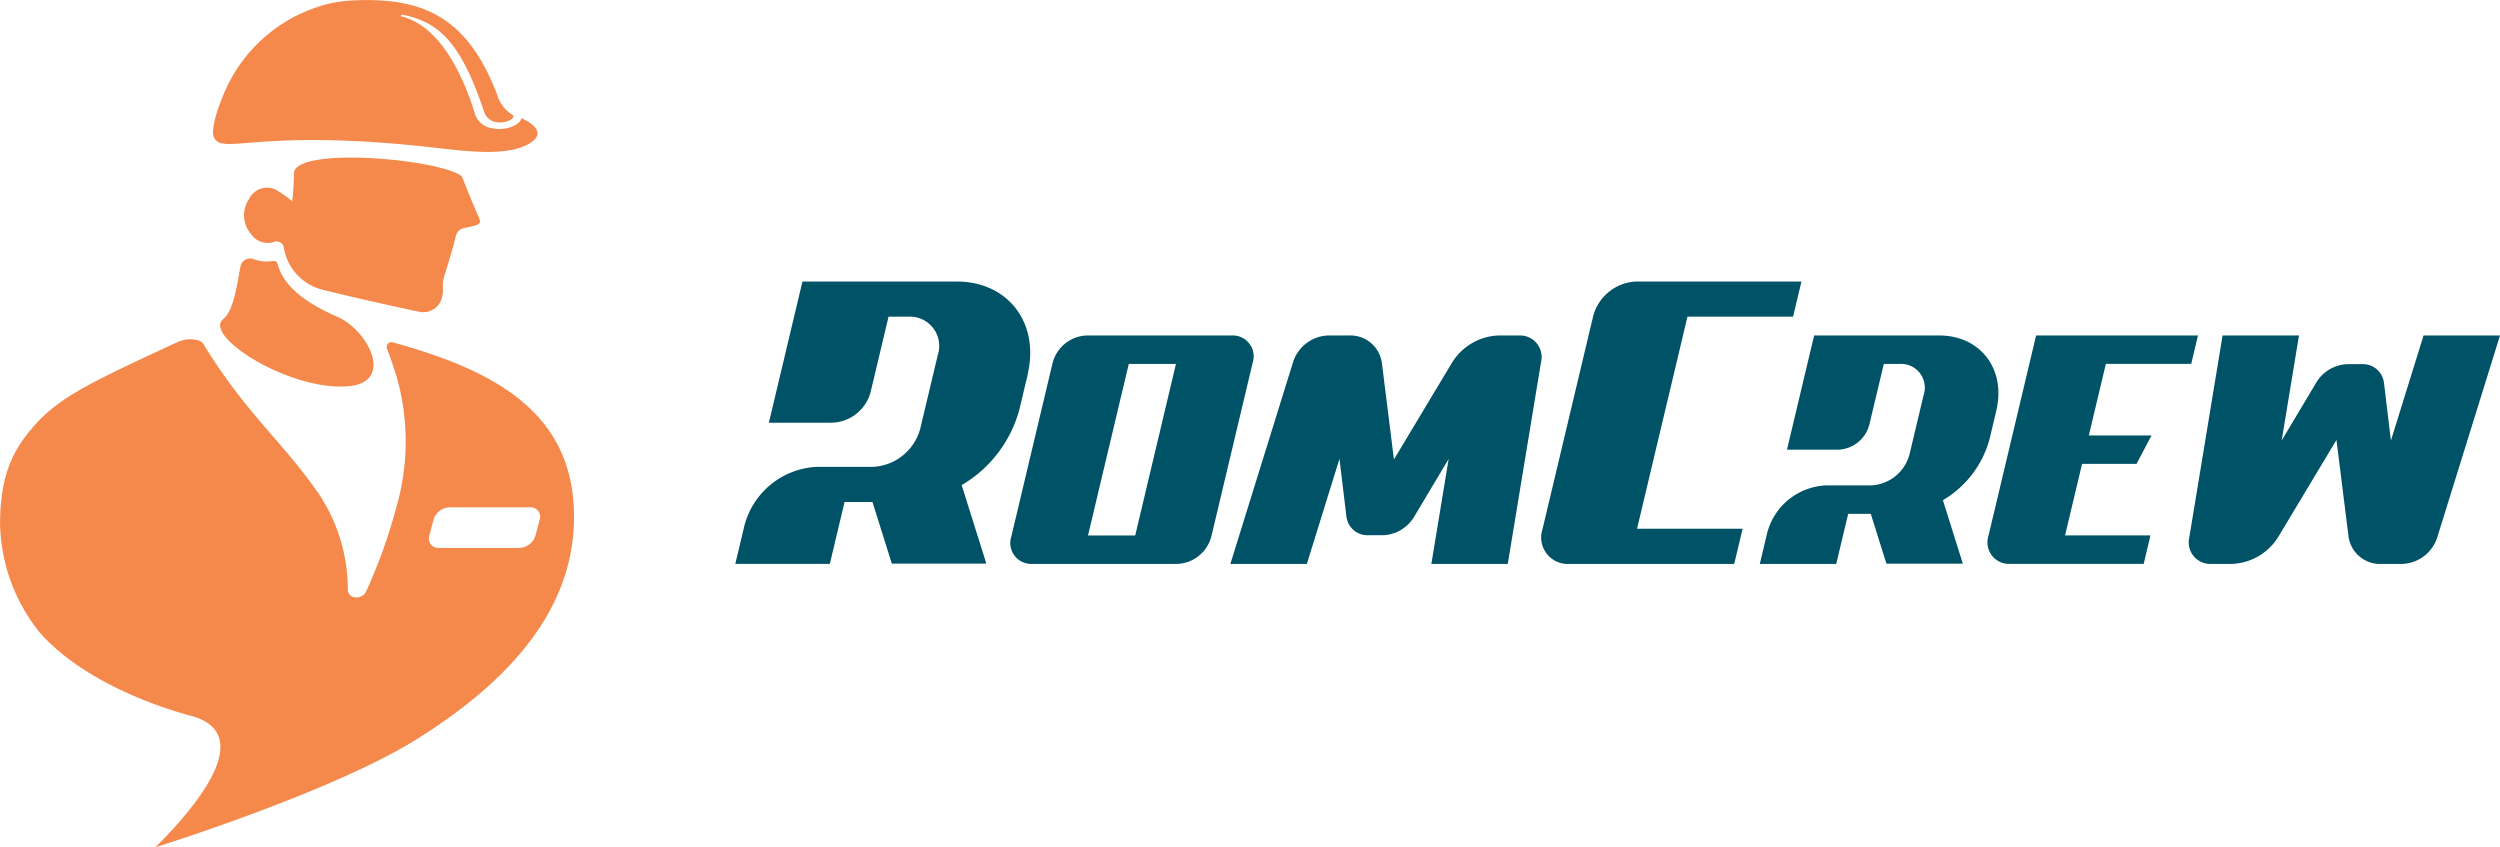
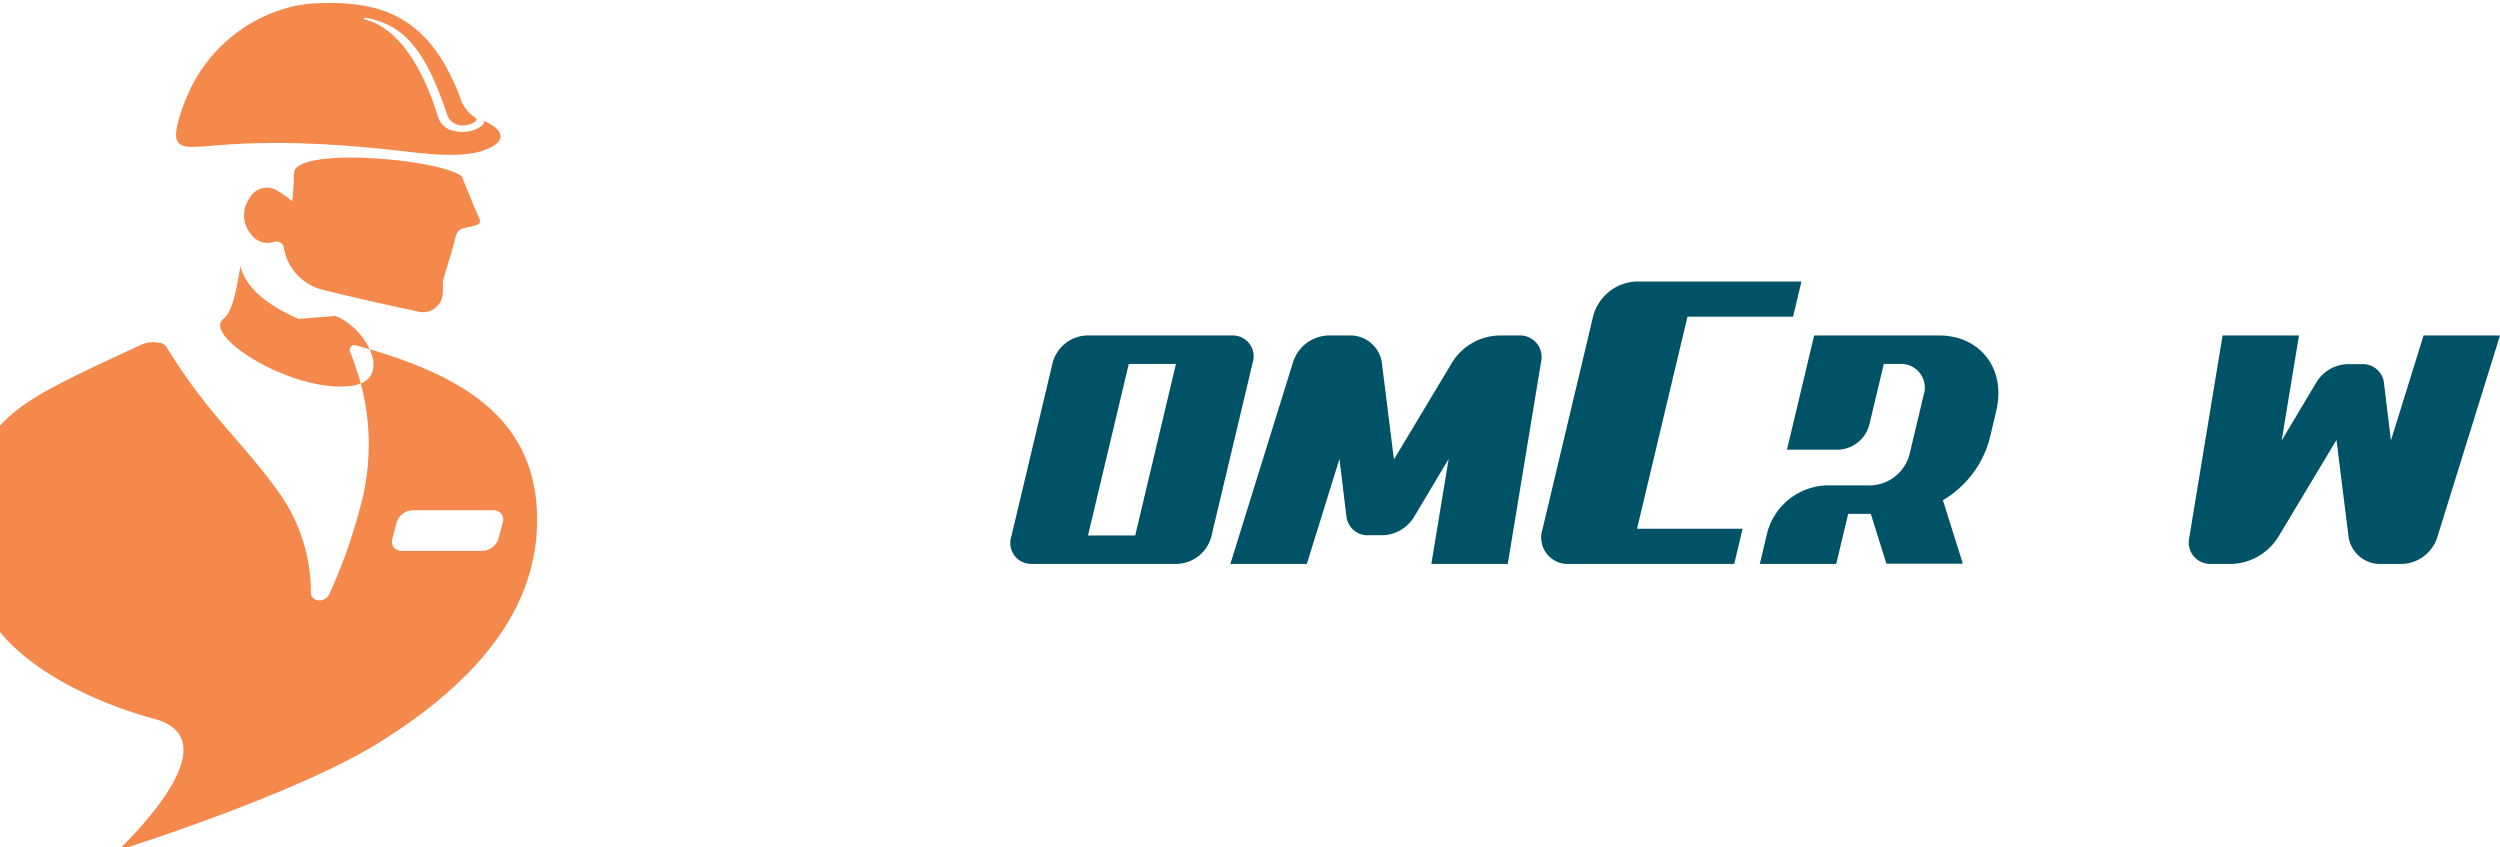
<svg xmlns="http://www.w3.org/2000/svg" width="208.958" height="70.809" viewBox="0 0 208.958 70.809">
  <g id="Group_129" data-name="Group 129" transform="translate(-27.173 -28.792)">
    <g id="Component_18_9" data-name="Component 18 – 9" transform="translate(27.173 28.792)">
-       <path id="Path_4" data-name="Path 4" d="M1001.027,153.8c.26-.051.519-.112.775-.181.349-.093.477-.27.326-.593-.437-.939-1.453-3.508-1.453-3.508-1.786-1.459-14.022-2.538-14.039-.24a19.369,19.369,0,0,1-.146,2.318h0a9.559,9.559,0,0,0-1.373-.967,1.662,1.662,0,0,0-2.217.758,2.413,2.413,0,0,0,.154,2.955,1.668,1.668,0,0,0,1.914.651.633.633,0,0,1,.818.42v.006a4.35,4.35,0,0,0,3.207,3.566q3.99.979,8.028,1.83a1.624,1.624,0,0,0,2.033-1.381c.083-.379,0-.772.049-1.157.049-.359.412-1.329.9-3.126.218-.8.187-1.191,1.021-1.351M990.1,161.181h0c2.662,1.024,4.991,5.463,1.2,5.865-4.866.516-12.331-4.189-10.564-5.607.867-.714,1.125-2.773,1.437-4.414a.813.813,0,0,1,1.034-.609,3.324,3.324,0,0,0,1.743.165.333.333,0,0,1,.31.2c.627,2.7,4.334,4.133,4.841,4.405m15.928-14.269c-1.844.9-5.011.5-7.316.236-15.29-1.768-18.073.706-18.774-.941-.261-.615.326-2.372.762-3.411a12.839,12.839,0,0,1,8.628-7.658l.043-.012.006,0c.091-.026.2-.053.335-.08l.037-.006a10.286,10.286,0,0,1,1.666-.227c5.788-.3,9.636,1.18,12.192,7.822a2.976,2.976,0,0,0,1.186,1.666c.65.324-.59.85-1.283.673a1.248,1.248,0,0,1-.976-.857c-1.949-5.843-3.8-7.474-6.72-8.1-.167-.036-.342.083-.177.125,3.369.859,5.234,5.27,6.094,8.021a1.737,1.737,0,0,0,1.515,1.331c1.154.249,2.37-.336,2.388-.846,0,0,2.768,1.112.4,2.268m-11.15,16.465a.4.4,0,0,0-.48.509c.148.316.683,1.912.873,2.564a19.765,19.765,0,0,1-.077,10.7,44.113,44.113,0,0,1-2.518,7.027c-.367.791-1.558.665-1.542-.163a14.381,14.381,0,0,0-2.809-8.515c-2.948-4.093-5.837-6.38-9.274-12a.862.862,0,0,0-.565-.322,2.569,2.569,0,0,0-1.638.208c-8,3.692-10.286,4.827-12.518,7.676-1.286,1.641-2.262,3.68-2.262,7.521a14.932,14.932,0,0,0,3.324,9.06c3.989,4.526,11.224,6.583,12.571,6.936,5.958,1.558-.142,8.247-2.908,11.007,0,0,14.629-4.564,21.716-8.958,9.22-5.718,13.271-11.938,13.271-18.665,0-8.893-6.953-12.316-15.164-14.584m11.944,16.139a1.455,1.455,0,0,1-1.321,1.047h-6.779a.78.78,0,0,1-.771-1.047l.342-1.3a1.454,1.454,0,0,1,1.322-1.046h6.779a.779.779,0,0,1,.771,1.046Z" transform="translate(-962.07 -134.775)" fill="#f5884b" />
-       <path id="Path_5" data-name="Path 5" d="M1066.734,173.259l-.688,2.892a10.486,10.486,0,0,1-4.832,6.354l2.061,6.561h-7.9l-1.616-5.148h-2.335l-1.23,5.172h-7.9l.766-3.221a6.581,6.581,0,0,1,6.052-4.89h4.677a4.312,4.312,0,0,0,3.966-3.206l1.461-6.141a2.449,2.449,0,0,0-2.443-3.206h-1.672l-1.477,6.214a3.446,3.446,0,0,1-3.352,2.649h-5.173l2.807-11.8h12.9c4.289,0,6.942,3.479,5.919,7.77" transform="translate(-980.834 -141.958)" fill="#005266" />
+       <path id="Path_4" data-name="Path 4" d="M1001.027,153.8c.26-.051.519-.112.775-.181.349-.093.477-.27.326-.593-.437-.939-1.453-3.508-1.453-3.508-1.786-1.459-14.022-2.538-14.039-.24a19.369,19.369,0,0,1-.146,2.318h0a9.559,9.559,0,0,0-1.373-.967,1.662,1.662,0,0,0-2.217.758,2.413,2.413,0,0,0,.154,2.955,1.668,1.668,0,0,0,1.914.651.633.633,0,0,1,.818.42v.006a4.35,4.35,0,0,0,3.207,3.566q3.99.979,8.028,1.83a1.624,1.624,0,0,0,2.033-1.381c.083-.379,0-.772.049-1.157.049-.359.412-1.329.9-3.126.218-.8.187-1.191,1.021-1.351M990.1,161.181h0c2.662,1.024,4.991,5.463,1.2,5.865-4.866.516-12.331-4.189-10.564-5.607.867-.714,1.125-2.773,1.437-4.414c.627,2.7,4.334,4.133,4.841,4.405m15.928-14.269c-1.844.9-5.011.5-7.316.236-15.29-1.768-18.073.706-18.774-.941-.261-.615.326-2.372.762-3.411a12.839,12.839,0,0,1,8.628-7.658l.043-.012.006,0c.091-.026.2-.053.335-.08l.037-.006a10.286,10.286,0,0,1,1.666-.227c5.788-.3,9.636,1.18,12.192,7.822a2.976,2.976,0,0,0,1.186,1.666c.65.324-.59.85-1.283.673a1.248,1.248,0,0,1-.976-.857c-1.949-5.843-3.8-7.474-6.72-8.1-.167-.036-.342.083-.177.125,3.369.859,5.234,5.27,6.094,8.021a1.737,1.737,0,0,0,1.515,1.331c1.154.249,2.37-.336,2.388-.846,0,0,2.768,1.112.4,2.268m-11.15,16.465a.4.4,0,0,0-.48.509c.148.316.683,1.912.873,2.564a19.765,19.765,0,0,1-.077,10.7,44.113,44.113,0,0,1-2.518,7.027c-.367.791-1.558.665-1.542-.163a14.381,14.381,0,0,0-2.809-8.515c-2.948-4.093-5.837-6.38-9.274-12a.862.862,0,0,0-.565-.322,2.569,2.569,0,0,0-1.638.208c-8,3.692-10.286,4.827-12.518,7.676-1.286,1.641-2.262,3.68-2.262,7.521a14.932,14.932,0,0,0,3.324,9.06c3.989,4.526,11.224,6.583,12.571,6.936,5.958,1.558-.142,8.247-2.908,11.007,0,0,14.629-4.564,21.716-8.958,9.22-5.718,13.271-11.938,13.271-18.665,0-8.893-6.953-12.316-15.164-14.584m11.944,16.139a1.455,1.455,0,0,1-1.321,1.047h-6.779a.78.78,0,0,1-.771-1.047l.342-1.3a1.454,1.454,0,0,1,1.322-1.046h6.779a.779.779,0,0,1,.771,1.046Z" transform="translate(-962.07 -134.775)" fill="#f5884b" />
      <path id="Path_6" data-name="Path 6" d="M1092.554,173.658l-3.455,14.524a3.072,3.072,0,0,1-2.826,2.285h-12.15a1.747,1.747,0,0,1-1.741-2.285l3.454-14.524a3.072,3.072,0,0,1,2.826-2.285h12.15a1.747,1.747,0,0,1,1.741,2.285m-6.409.093H1082.2l-3.409,14.34h3.946Z" transform="translate(-987.853 -143.334)" fill="#005266" />
      <path id="Path_7" data-name="Path 7" d="M1122.27,173.574l-2.784,16.893H1113.1l1.447-8.779-2.871,4.811a3.177,3.177,0,0,1-2.607,1.571h-1.214A1.771,1.771,0,0,1,1106,186.5l-.581-4.811-2.728,8.78H1096.3l5.249-16.894a3.2,3.2,0,0,1,2.889-2.2h1.739a2.66,2.66,0,0,1,2.794,2.351l1,8.012,4.807-8.012a4.78,4.78,0,0,1,3.912-2.351h1.739a1.8,1.8,0,0,1,1.842,2.2" transform="translate(-993.462 -143.334)" fill="#005266" />
      <path id="Path_8" data-name="Path 8" d="M1142.441,168.428l-4.215,17.725h8.824l-.7,2.94h-13.827a2.212,2.212,0,0,1-2.2-2.892l4.238-17.821a3.894,3.894,0,0,1,3.579-2.891h13.828l-.7,2.939Z" transform="translate(-1001.398 -141.958)" fill="#005266" />
      <path id="Path_9" data-name="Path 9" d="M1173.828,177.659l-.556,2.34a8.479,8.479,0,0,1-3.909,5.141l1.667,5.308h-6.386l-1.307-4.165h-1.89l-1,4.185h-6.386l.62-2.606a5.323,5.323,0,0,1,4.9-3.956h3.783a3.49,3.49,0,0,0,3.209-2.594l1.182-4.967a1.983,1.983,0,0,0-1.977-2.594h-1.352l-1.2,5.027a2.786,2.786,0,0,1-2.711,2.143h-4.184l2.271-9.548h10.434c3.47,0,5.616,2.815,4.788,6.286" transform="translate(-1006.97 -143.334)" fill="#005266" />
-       <path id="Path_10" data-name="Path 10" d="M1195.938,173.748H1188.8l-1.424,5.981h5.243l-1.256,2.377h-4.551l-1.424,5.981h7.139l-.566,2.378h-11.17a1.8,1.8,0,0,1-1.8-2.355l3.98-16.738H1196.5l-.565,2.377Z" transform="translate(-1012.786 -143.334)" fill="#005266" />
      <path id="Path_11" data-name="Path 11" d="M1220.486,171.375h6.389l-5.251,16.893a3.2,3.2,0,0,1-2.889,2.2H1217a2.661,2.661,0,0,1-2.794-2.352l-1-8.013-4.808,8.013a4.777,4.777,0,0,1-3.912,2.352h-1.739a1.8,1.8,0,0,1-1.844-2.2l2.784-16.893h6.386l-1.447,8.779,2.871-4.811a3.178,3.178,0,0,1,2.607-1.571h1.214a1.771,1.771,0,0,1,1.86,1.572l.58,4.811,2.729-8.78Z" transform="translate(-1017.917 -143.334)" fill="#005266" />
    </g>
  </g>
</svg>